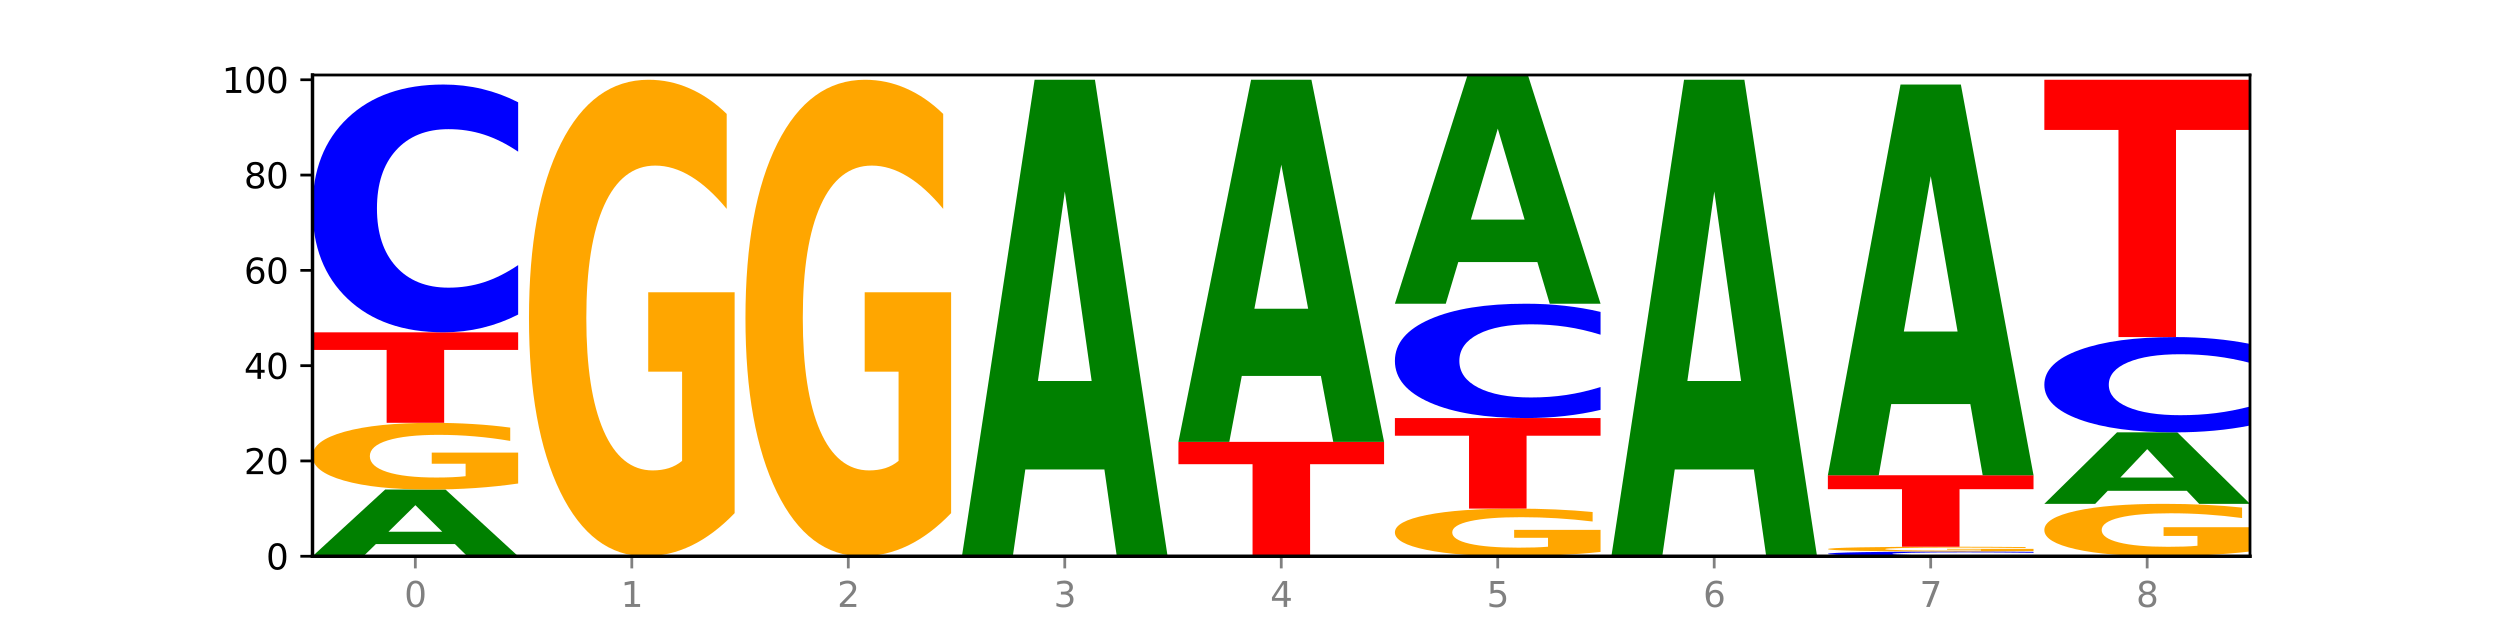
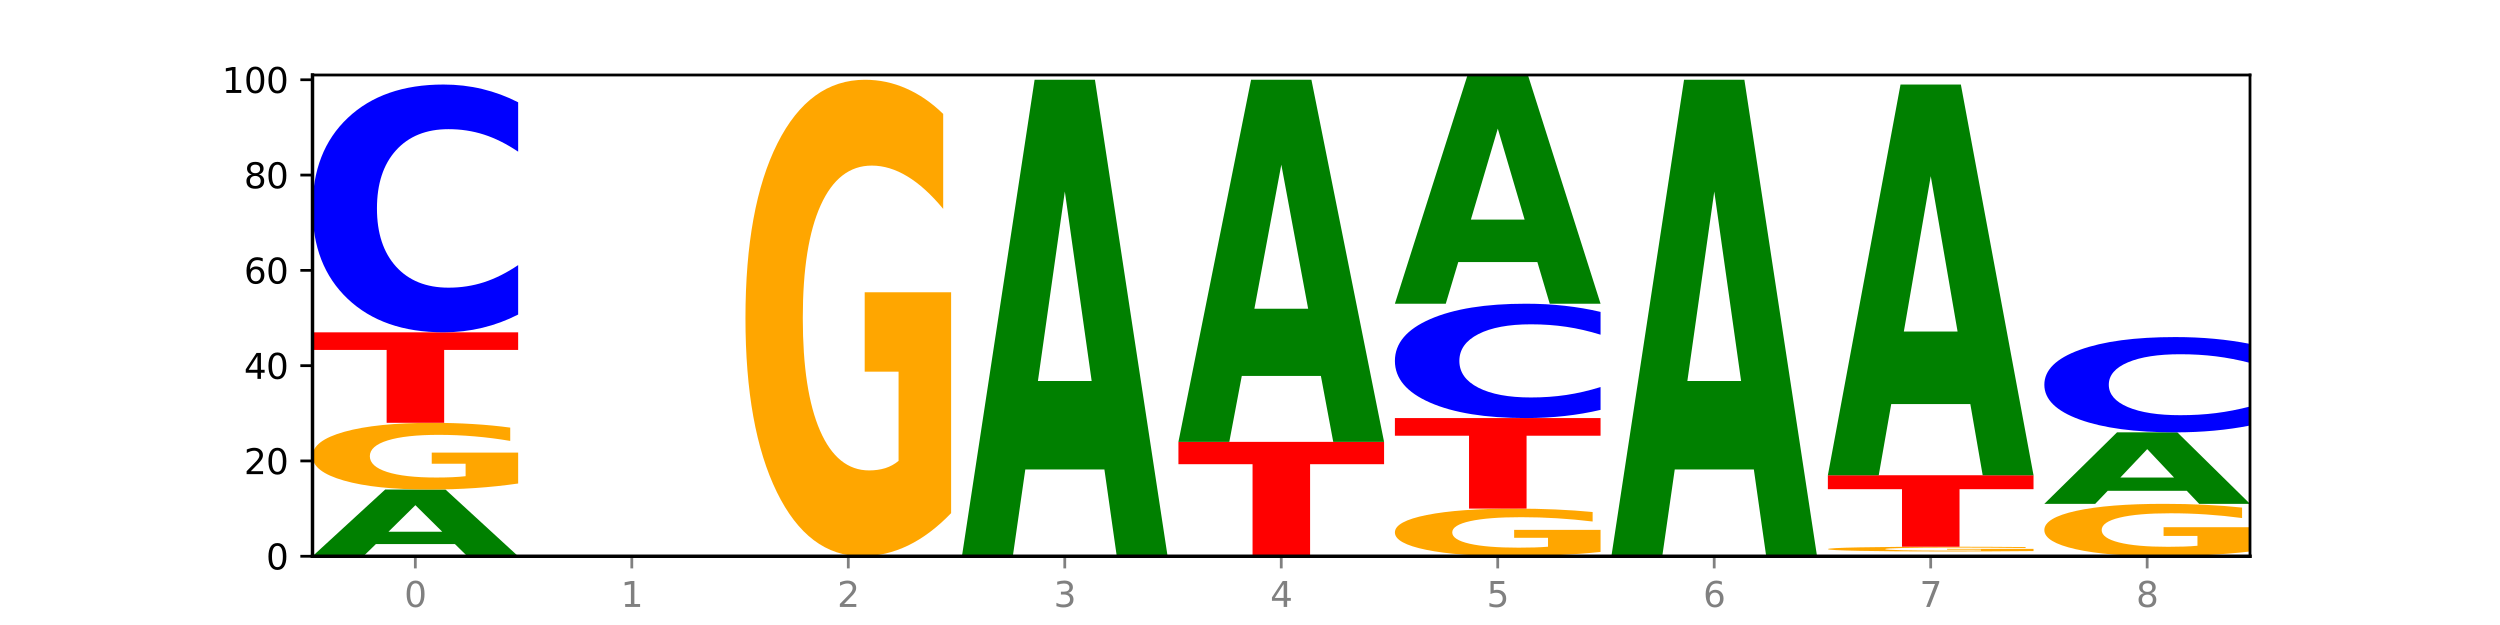
<svg xmlns="http://www.w3.org/2000/svg" xmlns:xlink="http://www.w3.org/1999/xlink" width="720pt" height="180pt" viewBox="0 0 720 180" version="1.1">
  <defs>
    <style type="text/css">*{stroke-linejoin: round; stroke-linecap: butt}</style>
  </defs>
  <g id="figure_1">
    <g id="patch_1">
      <path d="M 0 180  L 720 180  L 720 0  L 0 0  z " style="fill: #ffffff" />
    </g>
    <g id="axes_1">
      <g id="patch_2">
        <path d="M 90 160.2  L 648 160.2  L 648 21.6  L 90 21.6  z " style="fill: #ffffff" />
      </g>
      <g id="line2d_1">
-         <path d="M 90 160.2  L 648 160.2  " clip-path="url(#pc7ebfd69f6)" style="fill: none; stroke: #000000; stroke-width: 0.5; stroke-linecap: square" />
-       </g>
+         </g>
      <g id="patch_3">
        <path d="M 131.028 156.7  L 108.249 156.7  L 104.653 160.2  L 90 160.2  L 110.926 140.988  L 128.303 140.988  L 149.229 160.2  L 134.588 160.2  L 131.028 156.7  z M 111.882 153.135  L 127.359 153.135  L 119.633 145.493  L 111.882 153.135  z " clip-path="url(#pc7ebfd69f6)" style="fill: #008000" />
      </g>
      <g id="patch_4">
        <path d="M 149.229 139.25  Q 143.256 140.119 136.831 140.556  Q 130.406 140.988 123.557 140.988  Q 108.079 140.988 99.04 138.401  Q 90 135.813 90 131.388  Q 90 126.912 99.199 124.344  Q 108.411 121.776 124.433 121.776  Q 130.605 121.776 136.26 122.125  Q 141.928 122.471 146.946 123.153  L 146.946 126.983  Q 141.769 126.106 136.645 125.673  Q 131.521 125.237 126.371 125.237  Q 116.84 125.237 111.677 126.832  Q 106.513 128.424 106.513 131.388  Q 106.513 134.325 111.491 135.928  Q 116.469 137.528 125.628 137.528  Q 128.123 137.528 130.26 137.436  Q 132.397 137.341 134.097 137.143  L 134.097 133.547  L 124.34 133.547  L 124.34 130.344  L 149.229 130.344  L 149.229 139.25  z " clip-path="url(#pc7ebfd69f6)" style="fill: #ffa600" />
      </g>
      <g id="patch_5">
        <path d="M 90 95.703  L 149.229 95.703  L 149.229 100.788  L 127.92 100.788  L 127.92 121.776  L 111.35 121.776  L 111.35 100.788  L 90 100.788  L 90 95.703  z " clip-path="url(#pc7ebfd69f6)" style="fill: #ff0000" />
      </g>
      <g id="patch_6">
        <path d="M 149.229 90.588  Q 144.275 93.123 138.917 94.406  Q 133.56 95.703 127.725 95.703  Q 110.325 95.703 100.163 86.092  Q 90 76.481 90 60.046  Q 90 43.551 100.163 33.955  Q 110.325 24.345 127.725 24.345  Q 133.56 24.345 138.917 25.642  Q 144.275 26.924 149.229 29.459  L 149.229 43.684  Q 144.23 40.323 139.38 38.761  Q 134.53 37.198 129.173 37.198  Q 119.562 37.198 114.056 43.286  Q 108.564 49.359 108.564 60.046  Q 108.564 70.688 114.056 76.776  Q 119.562 82.849 129.173 82.849  Q 134.53 82.849 139.38 81.287  Q 144.23 79.71 149.229 76.349  L 149.229 90.588  z " clip-path="url(#pc7ebfd69f6)" style="fill: #0000ff" />
      </g>
      <g id="patch_7">
-         <path d="M 211.575 147.784  Q 205.602 153.992 199.177 157.11  Q 192.753 160.2 185.903 160.2  Q 170.426 160.2 161.386 141.718  Q 152.346 123.236 152.346 91.629  Q 152.346 59.653 161.545 41.313  Q 170.758 22.972 186.779 22.972  Q 192.952 22.972 198.607 25.467  Q 204.275 27.933 209.292 32.809  L 209.292 60.164  Q 204.115 53.899 198.992 50.809  Q 193.868 47.691 188.717 47.691  Q 179.187 47.691 174.023 59.086  Q 168.859 70.453 168.859 91.629  Q 168.859 112.605 173.837 124.058  Q 178.815 135.481 187.974 135.481  Q 190.47 135.481 192.607 134.829  Q 194.744 134.149 196.443 132.732  L 196.443 107.049  L 186.686 107.049  L 186.686 84.173  L 211.575 84.173  L 211.575 147.784  z " clip-path="url(#pc7ebfd69f6)" style="fill: #ffa600" />
-       </g>
+         </g>
      <g id="patch_8">
        <path d="M 273.922 147.784  Q 267.948 153.992 261.524 157.11  Q 255.099 160.2 248.25 160.2  Q 232.772 160.2 223.732 141.718  Q 214.693 123.236 214.693 91.629  Q 214.693 59.653 223.892 41.313  Q 233.104 22.972 249.126 22.972  Q 255.298 22.972 260.953 25.467  Q 266.621 27.933 271.639 32.809  L 271.639 60.164  Q 266.462 53.899 261.338 50.809  Q 256.214 47.691 251.064 47.691  Q 241.533 47.691 236.369 59.086  Q 231.206 70.453 231.206 91.629  Q 231.206 112.605 236.184 124.058  Q 241.161 135.481 250.32 135.481  Q 252.816 135.481 254.953 134.829  Q 257.09 134.149 258.789 132.732  L 258.789 107.049  L 249.033 107.049  L 249.033 84.173  L 273.922 84.173  L 273.922 147.784  z " clip-path="url(#pc7ebfd69f6)" style="fill: #ffa600" />
      </g>
      <g id="patch_9">
        <path d="M 318.067 135.201  L 295.289 135.201  L 291.692 160.2  L 277.039 160.2  L 297.965 22.972  L 315.342 22.972  L 336.268 160.2  L 321.627 160.2  L 318.067 135.201  z M 298.922 109.732  L 314.398 109.732  L 306.672 55.147  L 298.922 109.732  z " clip-path="url(#pc7ebfd69f6)" style="fill: #008000" />
      </g>
      <g id="patch_10">
        <path d="M 339.385 127.265  L 398.615 127.265  L 398.615 133.689  L 377.306 133.689  L 377.306 160.2  L 360.735 160.2  L 360.735 133.689  L 339.385 133.689  L 339.385 127.265  z " clip-path="url(#pc7ebfd69f6)" style="fill: #ff0000" />
      </g>
      <g id="patch_11">
        <path d="M 380.413 108.266  L 357.635 108.266  L 354.038 127.265  L 339.385 127.265  L 360.311 22.972  L 377.689 22.972  L 398.615 127.265  L 383.974 127.265  L 380.413 108.266  z M 361.268 88.91  L 376.744 88.91  L 369.018 47.425  L 361.268 88.91  z " clip-path="url(#pc7ebfd69f6)" style="fill: #008000" />
      </g>
      <g id="patch_12">
        <path d="M 460.961 158.958  Q 454.988 159.579 448.563 159.891  Q 442.138 160.2 435.289 160.2  Q 419.811 160.2 410.772 158.352  Q 401.732 156.504 401.732 153.343  Q 401.732 150.145 410.931 148.311  Q 420.143 146.477 436.165 146.477  Q 442.337 146.477 447.992 146.727  Q 453.66 146.973 458.678 147.461  L 458.678 150.196  Q 453.501 149.57 448.377 149.261  Q 443.253 148.949 438.103 148.949  Q 428.572 148.949 423.408 150.089  Q 418.245 151.225 418.245 153.343  Q 418.245 155.441 423.223 156.586  Q 428.2 157.728 437.36 157.728  Q 439.855 157.728 441.992 157.663  Q 444.129 157.595 445.828 157.453  L 445.828 154.885  L 436.072 154.885  L 436.072 152.597  L 460.961 152.597  L 460.961 158.958  z " clip-path="url(#pc7ebfd69f6)" style="fill: #ffa600" />
      </g>
      <g id="patch_13">
        <path d="M 401.732 120.404  L 460.961 120.404  L 460.961 125.489  L 439.652 125.489  L 439.652 146.477  L 423.082 146.477  L 423.082 125.489  L 401.732 125.489  L 401.732 120.404  z " clip-path="url(#pc7ebfd69f6)" style="fill: #ff0000" />
      </g>
      <g id="patch_14">
        <path d="M 460.961 118.043  Q 456.006 119.213 450.649 119.805  Q 445.292 120.404 439.457 120.404  Q 422.057 120.404 411.894 115.968  Q 401.732 111.532 401.732 103.947  Q 401.732 96.334 411.894 91.905  Q 422.057 87.469 439.457 87.469  Q 445.292 87.469 450.649 88.068  Q 456.006 88.66 460.961 89.83  L 460.961 96.395  Q 455.962 94.844 451.112 94.123  Q 446.262 93.402 440.904 93.402  Q 431.294 93.402 425.788 96.212  Q 420.296 99.014 420.296 103.947  Q 420.296 108.859 425.788 111.669  Q 431.294 114.472 440.904 114.472  Q 446.262 114.472 451.112 113.75  Q 455.962 113.022 460.961 111.471  L 460.961 118.043  z " clip-path="url(#pc7ebfd69f6)" style="fill: #0000ff" />
      </g>
      <g id="patch_15">
        <path d="M 442.76 75.47  L 419.981 75.47  L 416.385 87.469  L 401.732 87.469  L 422.658 21.6  L 440.035 21.6  L 460.961 87.469  L 446.32 87.469  L 442.76 75.47  z M 423.614 63.245  L 439.091 63.245  L 431.365 37.044  L 423.614 63.245  z " clip-path="url(#pc7ebfd69f6)" style="fill: #008000" />
      </g>
      <g id="patch_16">
        <path d="M 505.106 135.201  L 482.328 135.201  L 478.731 160.2  L 464.078 160.2  L 485.004 22.972  L 502.382 22.972  L 523.307 160.2  L 508.667 160.2  L 505.106 135.201  z M 485.961 109.732  L 501.437 109.732  L 493.711 55.147  L 485.961 109.732  z " clip-path="url(#pc7ebfd69f6)" style="fill: #008000" />
      </g>
      <g id="patch_17">
-         <path d="M 585.654 160.102  Q 580.699 160.15 575.342 160.175  Q 569.985 160.2 564.15 160.2  Q 546.75 160.2 536.587 160.015  Q 526.425 159.83 526.425 159.514  Q 526.425 159.197 536.587 159.013  Q 546.75 158.828 564.15 158.828  Q 569.985 158.828 575.342 158.853  Q 580.699 158.877 585.654 158.926  L 585.654 159.2  Q 580.654 159.135 575.805 159.105  Q 570.955 159.075 565.597 159.075  Q 555.987 159.075 550.48 159.192  Q 544.989 159.309 544.989 159.514  Q 544.989 159.719 550.48 159.836  Q 555.987 159.953 565.597 159.953  Q 570.955 159.953 575.805 159.923  Q 580.654 159.892 585.654 159.828  L 585.654 160.102  z " clip-path="url(#pc7ebfd69f6)" style="fill: #0000ff" />
-       </g>
+         </g>
      <g id="patch_18">
        <path d="M 585.654 158.704  Q 579.68 158.766 573.256 158.797  Q 566.831 158.828 559.982 158.828  Q 544.504 158.828 535.464 158.643  Q 526.425 158.458 526.425 158.142  Q 526.425 157.822 535.624 157.639  Q 544.836 157.455 560.858 157.455  Q 567.03 157.455 572.685 157.48  Q 578.353 157.505 583.37 157.554  L 583.37 157.827  Q 578.194 157.765 573.07 157.734  Q 567.946 157.703 562.796 157.703  Q 553.265 157.703 548.101 157.817  Q 542.938 157.93 542.938 158.142  Q 542.938 158.352 547.915 158.466  Q 552.893 158.581 562.052 158.581  Q 564.548 158.581 566.685 158.574  Q 568.822 158.567 570.521 158.553  L 570.521 158.296  L 560.765 158.296  L 560.765 158.067  L 585.654 158.067  L 585.654 158.704  z " clip-path="url(#pc7ebfd69f6)" style="fill: #ffa600" />
      </g>
      <g id="patch_19">
        <path d="M 526.425 136.871  L 585.654 136.871  L 585.654 140.886  L 564.345 140.886  L 564.345 157.455  L 547.775 157.455  L 547.775 140.886  L 526.425 140.886  L 526.425 136.871  z " clip-path="url(#pc7ebfd69f6)" style="fill: #ff0000" />
      </g>
      <g id="patch_20">
        <path d="M 567.453 116.372  L 544.674 116.372  L 541.077 136.871  L 526.425 136.871  L 547.35 24.345  L 564.728 24.345  L 585.654 136.871  L 571.013 136.871  L 567.453 116.372  z M 548.307 95.488  L 563.783 95.488  L 556.057 50.728  L 548.307 95.488  z " clip-path="url(#pc7ebfd69f6)" style="fill: #008000" />
      </g>
      <g id="patch_21">
        <path d="M 648 158.834  Q 642.027 159.517 635.602 159.86  Q 629.177 160.2 622.328 160.2  Q 606.85 160.2 597.811 158.167  Q 588.771 156.134 588.771 152.657  Q 588.771 149.14 597.97 147.122  Q 607.182 145.105 623.204 145.105  Q 629.376 145.105 635.031 145.379  Q 640.699 145.651 645.717 146.187  L 645.717 149.196  Q 640.54 148.507 635.416 148.167  Q 630.292 147.824 625.142 147.824  Q 615.611 147.824 610.448 149.077  Q 605.284 150.328 605.284 152.657  Q 605.284 154.965 610.262 156.224  Q 615.24 157.481 624.399 157.481  Q 626.894 157.481 629.031 157.409  Q 631.168 157.334 632.868 157.178  L 632.868 154.353  L 623.111 154.353  L 623.111 151.837  L 648 151.837  L 648 158.834  z " clip-path="url(#pc7ebfd69f6)" style="fill: #ffa600" />
      </g>
      <g id="patch_22">
        <path d="M 629.799 141.355  L 607.02 141.355  L 603.424 145.105  L 588.771 145.105  L 609.697 124.521  L 627.074 124.521  L 648 145.105  L 633.359 145.105  L 629.799 141.355  z M 610.653 137.535  L 626.13 137.535  L 618.404 129.347  L 610.653 137.535  z " clip-path="url(#pc7ebfd69f6)" style="fill: #008000" />
      </g>
      <g id="patch_23">
        <path d="M 648 122.554  Q 643.046 123.529 637.688 124.022  Q 632.331 124.521 626.496 124.521  Q 609.096 124.521 598.933 120.824  Q 588.771 117.128 588.771 110.807  Q 588.771 104.462 598.933 100.772  Q 609.096 97.075 626.496 97.075  Q 632.331 97.075 637.688 97.574  Q 643.046 98.067 648 99.043  L 648 104.513  Q 643.001 103.221 638.151 102.62  Q 633.301 102.019 627.944 102.019  Q 618.333 102.019 612.827 104.36  Q 607.335 106.696 607.335 110.807  Q 607.335 114.9 612.827 117.241  Q 618.333 119.577 627.944 119.577  Q 633.301 119.577 638.151 118.976  Q 643.001 118.369 648 117.077  L 648 122.554  z " clip-path="url(#pc7ebfd69f6)" style="fill: #0000ff" />
      </g>
      <g id="patch_24">
-         <path d="M 588.771 22.972  L 648 22.972  L 648 37.424  L 626.691 37.424  L 626.691 97.075  L 610.121 97.075  L 610.121 37.424  L 588.771 37.424  L 588.771 22.972  z " clip-path="url(#pc7ebfd69f6)" style="fill: #ff0000" />
-       </g>
+         </g>
      <g id="matplotlib.axis_1">
        <g id="xtick_1">
          <g id="line2d_2">
            <defs>
              <path id="me79e3a3c1d" d="M 0 0  L 0 3.5  " style="stroke: #808080; stroke-width: 0.8" />
            </defs>
            <g>
              <use xlink:href="#me79e3a3c1d" x="119.615" y="160.2" style="fill: #808080; stroke: #808080; stroke-width: 0.8" />
            </g>
          </g>
          <g id="text_1">
            <g style="fill: #808080" transform="translate(116.433 174.798) scale(0.1 -0.1)">
              <defs>
                <path id="DejaVuSans-30" d="M 2034 4250  Q 1547 4250 1301 3770  Q 1056 3291 1056 2328  Q 1056 1369 1301 889  Q 1547 409 2034 409  Q 2525 409 2770 889  Q 3016 1369 3016 2328  Q 3016 3291 2770 3770  Q 2525 4250 2034 4250  z M 2034 4750  Q 2819 4750 3233 4129  Q 3647 3509 3647 2328  Q 3647 1150 3233 529  Q 2819 -91 2034 -91  Q 1250 -91 836 529  Q 422 1150 422 2328  Q 422 3509 836 4129  Q 1250 4750 2034 4750  z " transform="scale(0.016)" />
              </defs>
              <use xlink:href="#DejaVuSans-30" />
            </g>
          </g>
        </g>
        <g id="xtick_2">
          <g id="line2d_3">
            <g>
              <use xlink:href="#me79e3a3c1d" x="181.961" y="160.2" style="fill: #808080; stroke: #808080; stroke-width: 0.8" />
            </g>
          </g>
          <g id="text_2">
            <g style="fill: #808080" transform="translate(178.78 174.798) scale(0.1 -0.1)">
              <defs>
                <path id="DejaVuSans-31" d="M 794 531  L 1825 531  L 1825 4091  L 703 3866  L 703 4441  L 1819 4666  L 2450 4666  L 2450 531  L 3481 531  L 3481 0  L 794 0  L 794 531  z " transform="scale(0.016)" />
              </defs>
              <use xlink:href="#DejaVuSans-31" />
            </g>
          </g>
        </g>
        <g id="xtick_3">
          <g id="line2d_4">
            <g>
              <use xlink:href="#me79e3a3c1d" x="244.307" y="160.2" style="fill: #808080; stroke: #808080; stroke-width: 0.8" />
            </g>
          </g>
          <g id="text_3">
            <g style="fill: #808080" transform="translate(241.126 174.798) scale(0.1 -0.1)">
              <defs>
                <path id="DejaVuSans-32" d="M 1228 531  L 3431 531  L 3431 0  L 469 0  L 469 531  Q 828 903 1448 1529  Q 2069 2156 2228 2338  Q 2531 2678 2651 2914  Q 2772 3150 2772 3378  Q 2772 3750 2511 3984  Q 2250 4219 1831 4219  Q 1534 4219 1204 4116  Q 875 4013 500 3803  L 500 4441  Q 881 4594 1212 4672  Q 1544 4750 1819 4750  Q 2544 4750 2975 4387  Q 3406 4025 3406 3419  Q 3406 3131 3298 2873  Q 3191 2616 2906 2266  Q 2828 2175 2409 1742  Q 1991 1309 1228 531  z " transform="scale(0.016)" />
              </defs>
              <use xlink:href="#DejaVuSans-32" />
            </g>
          </g>
        </g>
        <g id="xtick_4">
          <g id="line2d_5">
            <g>
              <use xlink:href="#me79e3a3c1d" x="306.654" y="160.2" style="fill: #808080; stroke: #808080; stroke-width: 0.8" />
            </g>
          </g>
          <g id="text_4">
            <g style="fill: #808080" transform="translate(303.472 174.798) scale(0.1 -0.1)">
              <defs>
                <path id="DejaVuSans-33" d="M 2597 2516  Q 3050 2419 3304 2112  Q 3559 1806 3559 1356  Q 3559 666 3084 287  Q 2609 -91 1734 -91  Q 1441 -91 1130 -33  Q 819 25 488 141  L 488 750  Q 750 597 1062 519  Q 1375 441 1716 441  Q 2309 441 2620 675  Q 2931 909 2931 1356  Q 2931 1769 2642 2001  Q 2353 2234 1838 2234  L 1294 2234  L 1294 2753  L 1863 2753  Q 2328 2753 2575 2939  Q 2822 3125 2822 3475  Q 2822 3834 2567 4026  Q 2313 4219 1838 4219  Q 1578 4219 1281 4162  Q 984 4106 628 3988  L 628 4550  Q 988 4650 1302 4700  Q 1616 4750 1894 4750  Q 2613 4750 3031 4423  Q 3450 4097 3450 3541  Q 3450 3153 3228 2886  Q 3006 2619 2597 2516  z " transform="scale(0.016)" />
              </defs>
              <use xlink:href="#DejaVuSans-33" />
            </g>
          </g>
        </g>
        <g id="xtick_5">
          <g id="line2d_6">
            <g>
              <use xlink:href="#me79e3a3c1d" x="369" y="160.2" style="fill: #808080; stroke: #808080; stroke-width: 0.8" />
            </g>
          </g>
          <g id="text_5">
            <g style="fill: #808080" transform="translate(365.819 174.798) scale(0.1 -0.1)">
              <defs>
                <path id="DejaVuSans-34" d="M 2419 4116  L 825 1625  L 2419 1625  L 2419 4116  z M 2253 4666  L 3047 4666  L 3047 1625  L 3713 1625  L 3713 1100  L 3047 1100  L 3047 0  L 2419 0  L 2419 1100  L 313 1100  L 313 1709  L 2253 4666  z " transform="scale(0.016)" />
              </defs>
              <use xlink:href="#DejaVuSans-34" />
            </g>
          </g>
        </g>
        <g id="xtick_6">
          <g id="line2d_7">
            <g>
              <use xlink:href="#me79e3a3c1d" x="431.346" y="160.2" style="fill: #808080; stroke: #808080; stroke-width: 0.8" />
            </g>
          </g>
          <g id="text_6">
            <g style="fill: #808080" transform="translate(428.165 174.798) scale(0.1 -0.1)">
              <defs>
                <path id="DejaVuSans-35" d="M 691 4666  L 3169 4666  L 3169 4134  L 1269 4134  L 1269 2991  Q 1406 3038 1543 3061  Q 1681 3084 1819 3084  Q 2600 3084 3056 2656  Q 3513 2228 3513 1497  Q 3513 744 3044 326  Q 2575 -91 1722 -91  Q 1428 -91 1123 -41  Q 819 9 494 109  L 494 744  Q 775 591 1075 516  Q 1375 441 1709 441  Q 2250 441 2565 725  Q 2881 1009 2881 1497  Q 2881 1984 2565 2268  Q 2250 2553 1709 2553  Q 1456 2553 1204 2497  Q 953 2441 691 2322  L 691 4666  z " transform="scale(0.016)" />
              </defs>
              <use xlink:href="#DejaVuSans-35" />
            </g>
          </g>
        </g>
        <g id="xtick_7">
          <g id="line2d_8">
            <g>
              <use xlink:href="#me79e3a3c1d" x="493.693" y="160.2" style="fill: #808080; stroke: #808080; stroke-width: 0.8" />
            </g>
          </g>
          <g id="text_7">
            <g style="fill: #808080" transform="translate(490.511 174.798) scale(0.1 -0.1)">
              <defs>
                <path id="DejaVuSans-36" d="M 2113 2584  Q 1688 2584 1439 2293  Q 1191 2003 1191 1497  Q 1191 994 1439 701  Q 1688 409 2113 409  Q 2538 409 2786 701  Q 3034 994 3034 1497  Q 3034 2003 2786 2293  Q 2538 2584 2113 2584  z M 3366 4563  L 3366 3988  Q 3128 4100 2886 4159  Q 2644 4219 2406 4219  Q 1781 4219 1451 3797  Q 1122 3375 1075 2522  Q 1259 2794 1537 2939  Q 1816 3084 2150 3084  Q 2853 3084 3261 2657  Q 3669 2231 3669 1497  Q 3669 778 3244 343  Q 2819 -91 2113 -91  Q 1303 -91 875 529  Q 447 1150 447 2328  Q 447 3434 972 4092  Q 1497 4750 2381 4750  Q 2619 4750 2861 4703  Q 3103 4656 3366 4563  z " transform="scale(0.016)" />
              </defs>
              <use xlink:href="#DejaVuSans-36" />
            </g>
          </g>
        </g>
        <g id="xtick_8">
          <g id="line2d_9">
            <g>
              <use xlink:href="#me79e3a3c1d" x="556.039" y="160.2" style="fill: #808080; stroke: #808080; stroke-width: 0.8" />
            </g>
          </g>
          <g id="text_8">
            <g style="fill: #808080" transform="translate(552.858 174.798) scale(0.1 -0.1)">
              <defs>
                <path id="DejaVuSans-37" d="M 525 4666  L 3525 4666  L 3525 4397  L 1831 0  L 1172 0  L 2766 4134  L 525 4134  L 525 4666  z " transform="scale(0.016)" />
              </defs>
              <use xlink:href="#DejaVuSans-37" />
            </g>
          </g>
        </g>
        <g id="xtick_9">
          <g id="line2d_10">
            <g>
              <use xlink:href="#me79e3a3c1d" x="618.385" y="160.2" style="fill: #808080; stroke: #808080; stroke-width: 0.8" />
            </g>
          </g>
          <g id="text_9">
            <g style="fill: #808080" transform="translate(615.204 174.798) scale(0.1 -0.1)">
              <defs>
                <path id="DejaVuSans-38" d="M 2034 2216  Q 1584 2216 1326 1975  Q 1069 1734 1069 1313  Q 1069 891 1326 650  Q 1584 409 2034 409  Q 2484 409 2743 651  Q 3003 894 3003 1313  Q 3003 1734 2745 1975  Q 2488 2216 2034 2216  z M 1403 2484  Q 997 2584 770 2862  Q 544 3141 544 3541  Q 544 4100 942 4425  Q 1341 4750 2034 4750  Q 2731 4750 3128 4425  Q 3525 4100 3525 3541  Q 3525 3141 3298 2862  Q 3072 2584 2669 2484  Q 3125 2378 3379 2068  Q 3634 1759 3634 1313  Q 3634 634 3220 271  Q 2806 -91 2034 -91  Q 1263 -91 848 271  Q 434 634 434 1313  Q 434 1759 690 2068  Q 947 2378 1403 2484  z M 1172 3481  Q 1172 3119 1398 2916  Q 1625 2713 2034 2713  Q 2441 2713 2670 2916  Q 2900 3119 2900 3481  Q 2900 3844 2670 4047  Q 2441 4250 2034 4250  Q 1625 4250 1398 4047  Q 1172 3844 1172 3481  z " transform="scale(0.016)" />
              </defs>
              <use xlink:href="#DejaVuSans-38" />
            </g>
          </g>
        </g>
      </g>
      <g id="matplotlib.axis_2">
        <g id="ytick_1">
          <g id="line2d_11">
            <defs>
              <path id="m262965819d" d="M 0 0  L -3.5 0  " style="stroke: #000000; stroke-width: 0.8" />
            </defs>
            <g>
              <use xlink:href="#m262965819d" x="90" y="160.2" style="stroke: #000000; stroke-width: 0.8" />
            </g>
          </g>
          <g id="text_10">
            <g transform="translate(76.638 163.999) scale(0.1 -0.1)">
              <use xlink:href="#DejaVuSans-30" />
            </g>
          </g>
        </g>
        <g id="ytick_2">
          <g id="line2d_12">
            <g>
              <use xlink:href="#m262965819d" x="90" y="132.754" style="stroke: #000000; stroke-width: 0.8" />
            </g>
          </g>
          <g id="text_11">
            <g transform="translate(70.275 136.554) scale(0.1 -0.1)">
              <use xlink:href="#DejaVuSans-32" />
              <use xlink:href="#DejaVuSans-30" x="63.623" />
            </g>
          </g>
        </g>
        <g id="ytick_3">
          <g id="line2d_13">
            <g>
              <use xlink:href="#m262965819d" x="90" y="105.309" style="stroke: #000000; stroke-width: 0.8" />
            </g>
          </g>
          <g id="text_12">
            <g transform="translate(70.275 109.108) scale(0.1 -0.1)">
              <use xlink:href="#DejaVuSans-34" />
              <use xlink:href="#DejaVuSans-30" x="63.623" />
            </g>
          </g>
        </g>
        <g id="ytick_4">
          <g id="line2d_14">
            <g>
              <use xlink:href="#m262965819d" x="90" y="77.863" style="stroke: #000000; stroke-width: 0.8" />
            </g>
          </g>
          <g id="text_13">
            <g transform="translate(70.275 81.663) scale(0.1 -0.1)">
              <use xlink:href="#DejaVuSans-36" />
              <use xlink:href="#DejaVuSans-30" x="63.623" />
            </g>
          </g>
        </g>
        <g id="ytick_5">
          <g id="line2d_15">
            <g>
              <use xlink:href="#m262965819d" x="90" y="50.418" style="stroke: #000000; stroke-width: 0.8" />
            </g>
          </g>
          <g id="text_14">
            <g transform="translate(70.275 54.217) scale(0.1 -0.1)">
              <use xlink:href="#DejaVuSans-38" />
              <use xlink:href="#DejaVuSans-30" x="63.623" />
            </g>
          </g>
        </g>
        <g id="ytick_6">
          <g id="line2d_16">
            <g>
              <use xlink:href="#m262965819d" x="90" y="22.972" style="stroke: #000000; stroke-width: 0.8" />
            </g>
          </g>
          <g id="text_15">
            <g transform="translate(63.913 26.771) scale(0.1 -0.1)">
              <use xlink:href="#DejaVuSans-31" />
              <use xlink:href="#DejaVuSans-30" x="63.623" />
              <use xlink:href="#DejaVuSans-30" x="127.246" />
            </g>
          </g>
        </g>
      </g>
      <g id="patch_25">
        <path d="M 90 160.2  L 90 21.6  " style="fill: none; stroke: #000000; stroke-linejoin: miter; stroke-linecap: square" />
      </g>
      <g id="patch_26">
        <path d="M 648 160.2  L 648 21.6  " style="fill: none; stroke: #000000; stroke-width: 0.8; stroke-linejoin: miter; stroke-linecap: square" />
      </g>
      <g id="patch_27">
        <path d="M 90 160.2  L 648 160.2  " style="fill: none; stroke: #000000; stroke-linejoin: miter; stroke-linecap: square" />
      </g>
      <g id="patch_28">
        <path d="M 90 21.6  L 648 21.6  " style="fill: none; stroke: #000000; stroke-width: 0.8; stroke-linejoin: miter; stroke-linecap: square" />
      </g>
    </g>
  </g>
  <defs>
    <clipPath id="pc7ebfd69f6">
      <rect x="90" y="21.6" width="558" height="138.6" />
    </clipPath>
  </defs>
</svg>